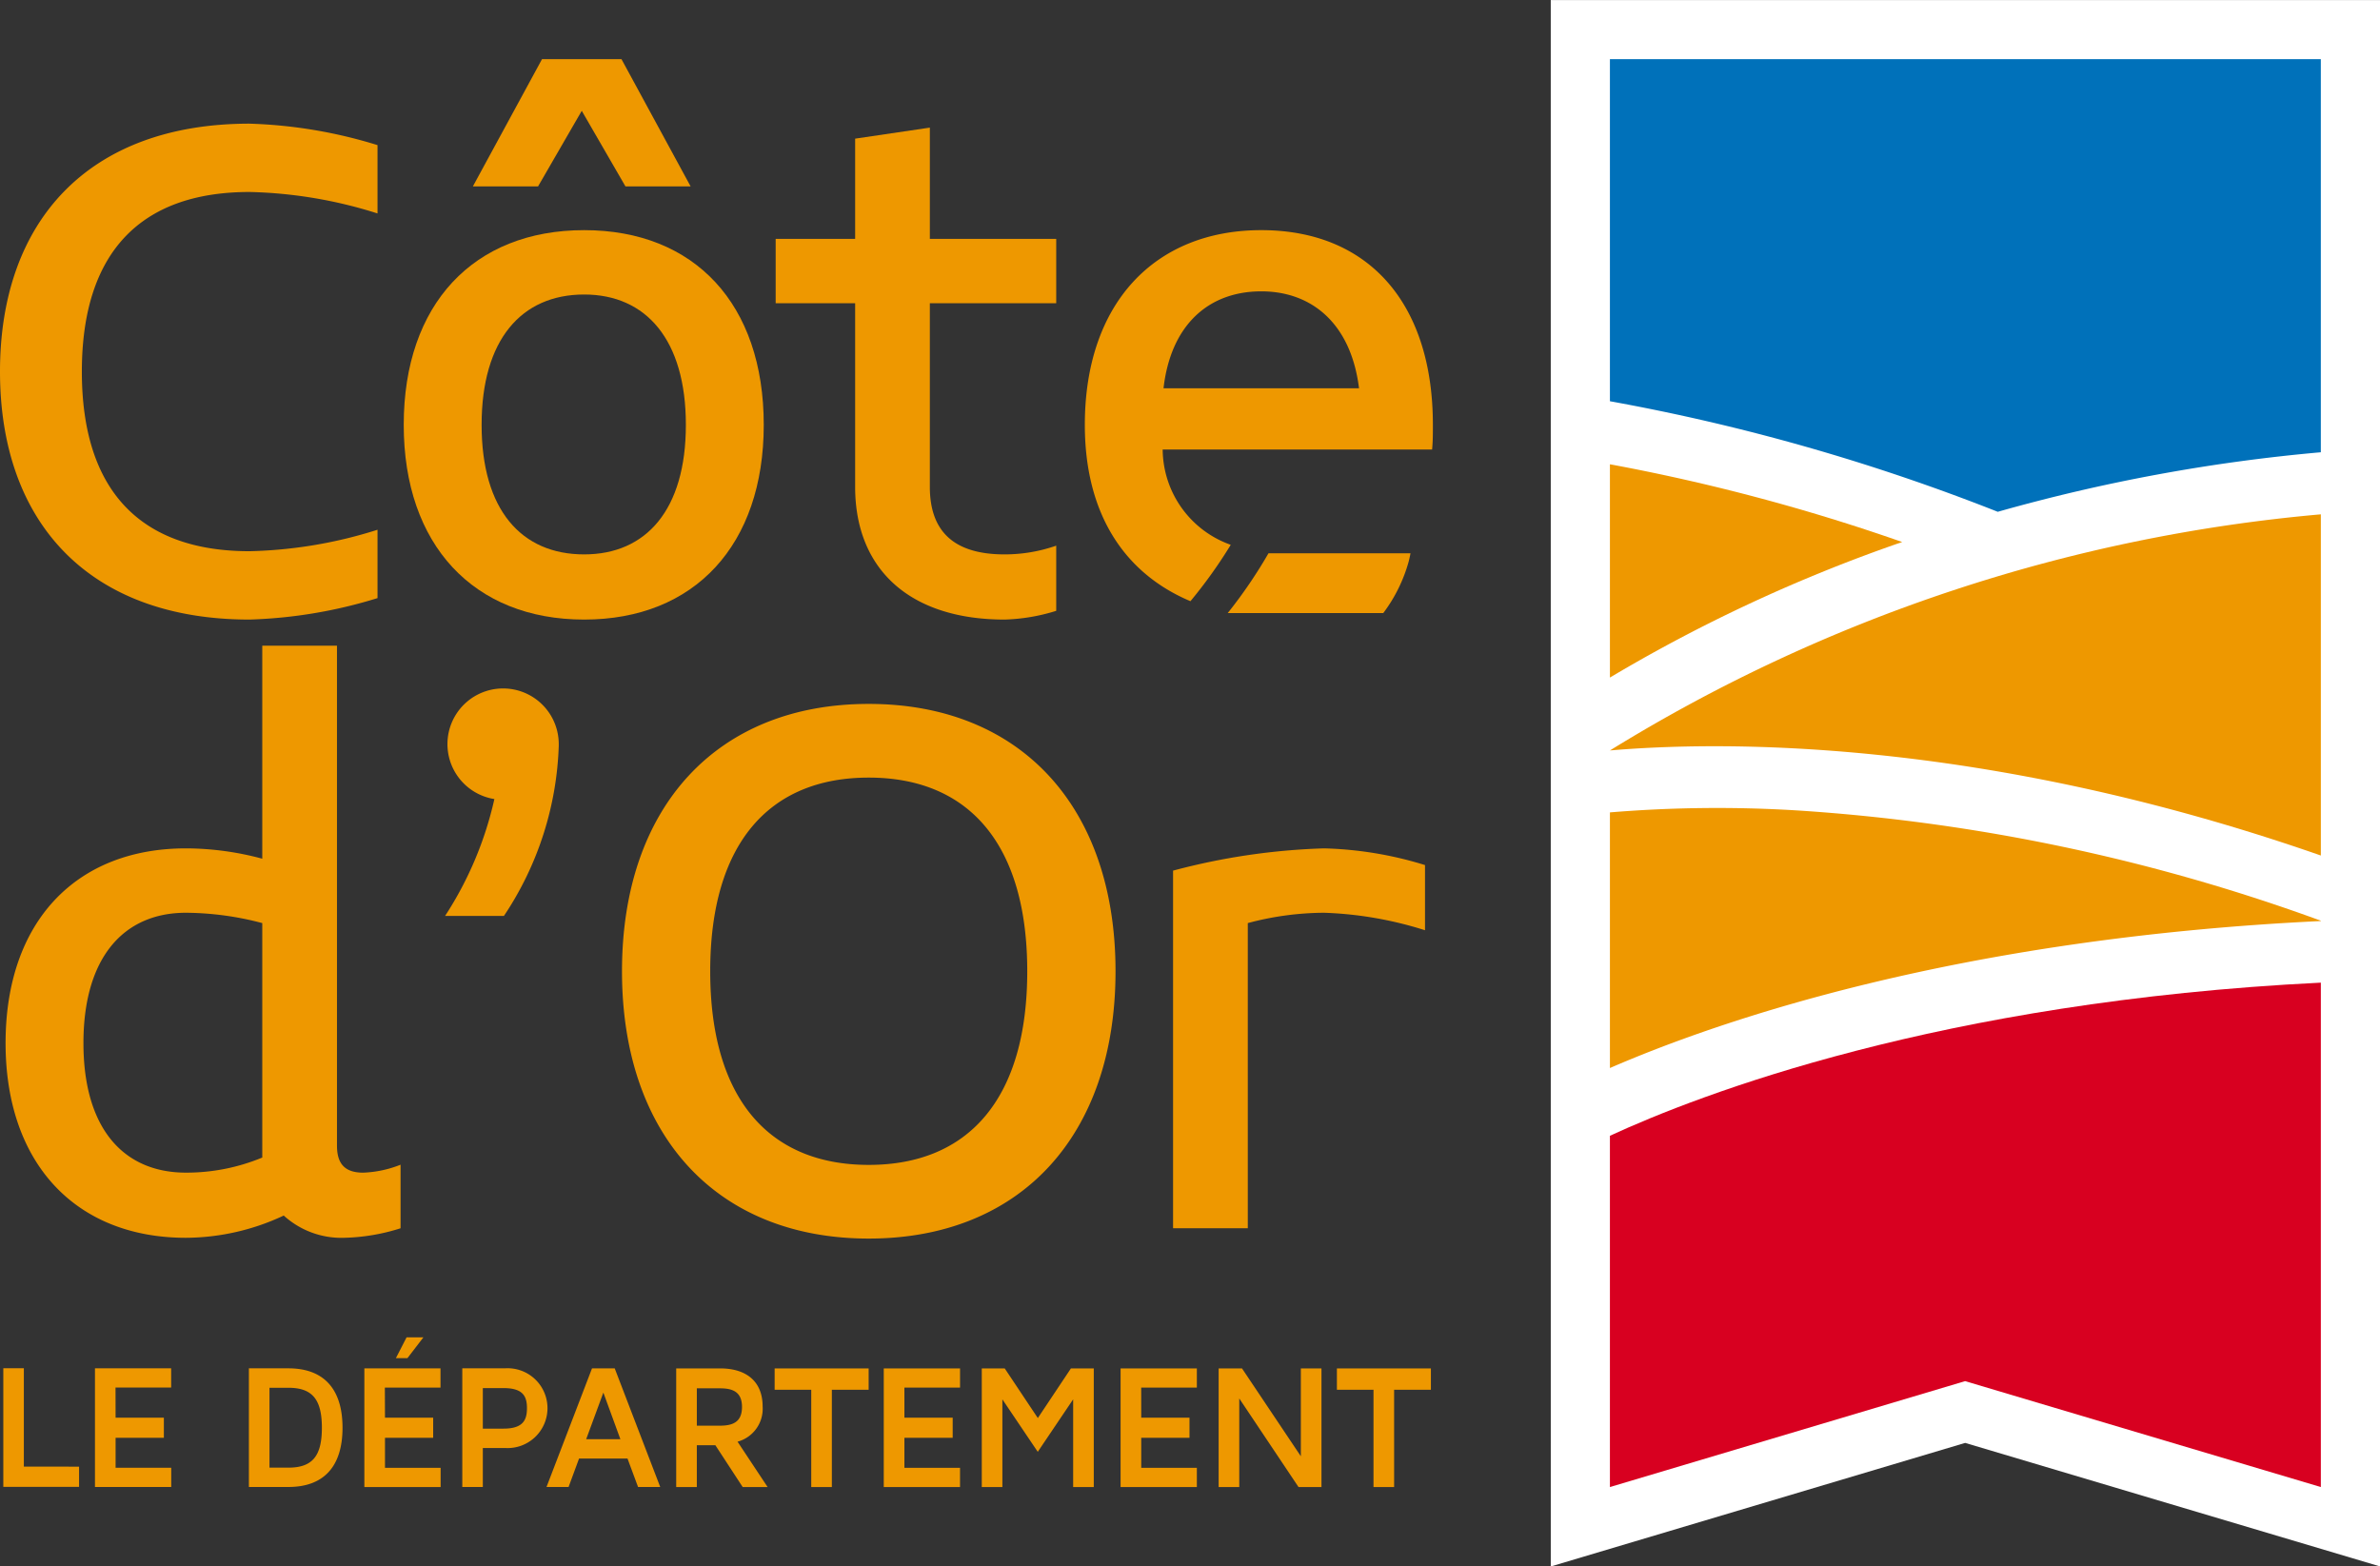
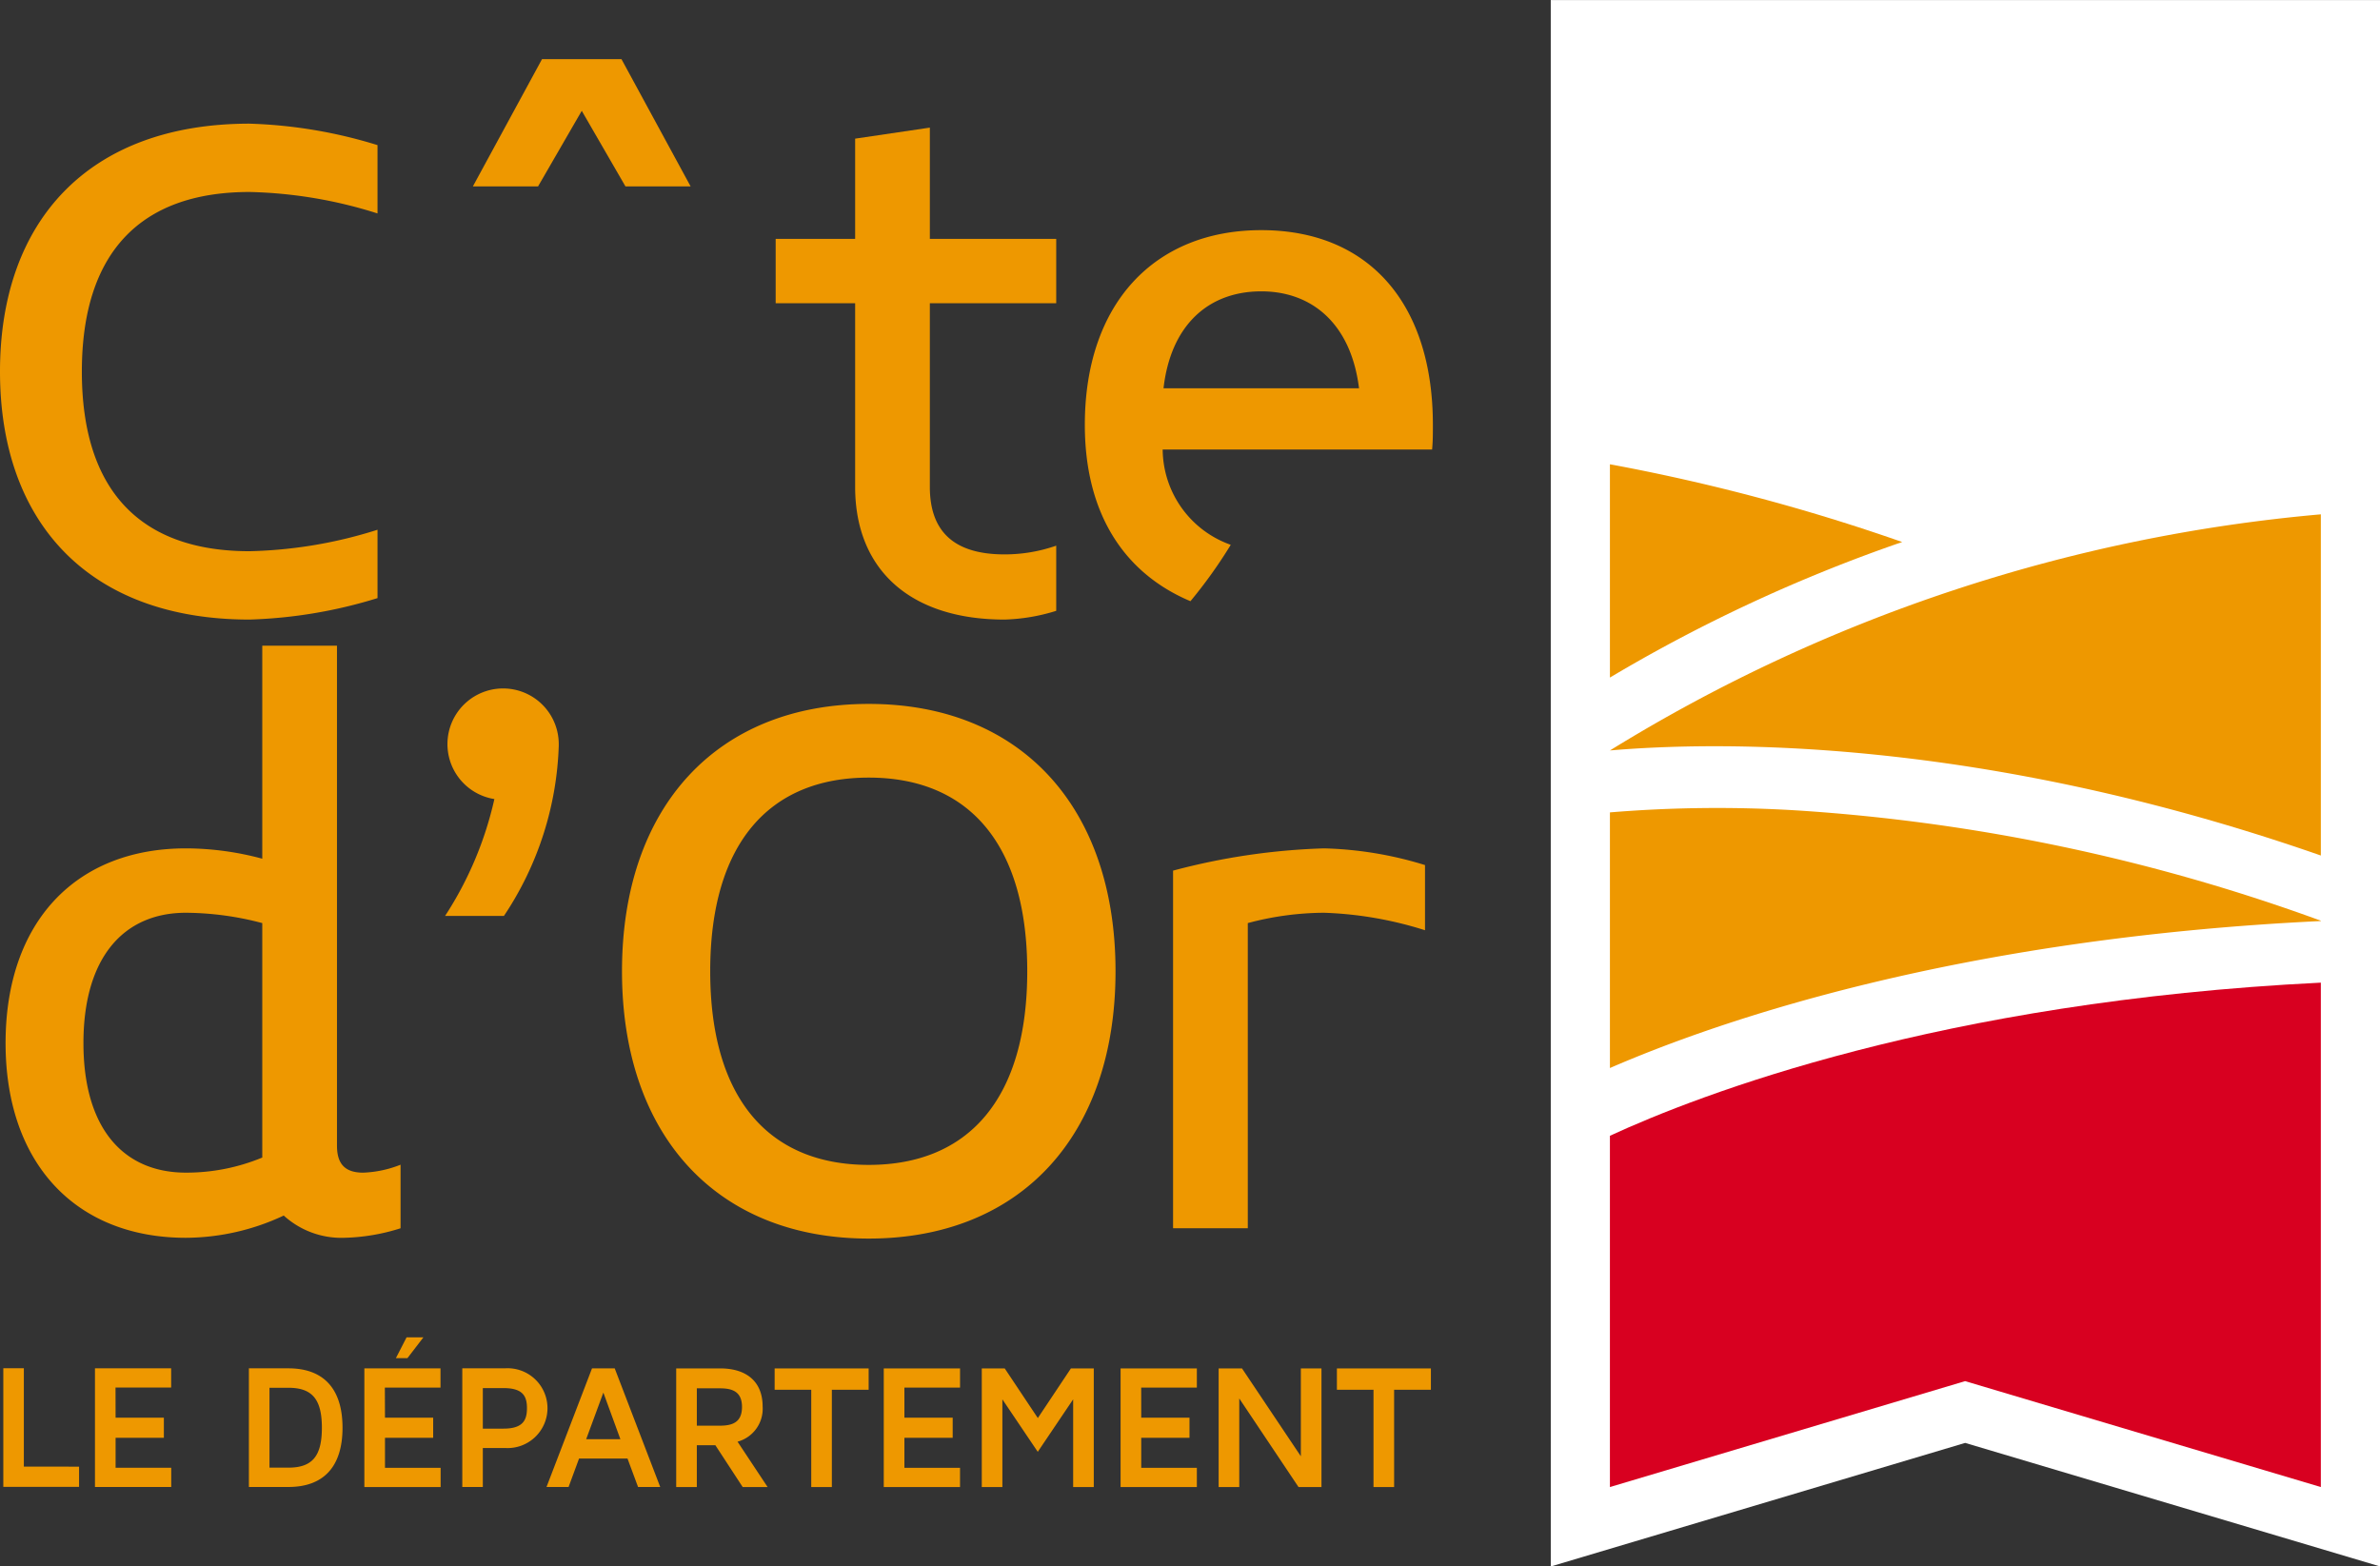
<svg xmlns="http://www.w3.org/2000/svg" width="129.409" height="85.174" viewBox="0 0 129.409 85.174">
  <rect x="0" y="0" width="129.409" height="85.174" fill="#333333" stroke="none" />
  <defs>
    <style>.a{fill:#fff;}.b{fill:#d80020;}.c{fill:#ee9800;}.d{fill:#0071ba;}</style>
  </defs>
  <g transform="translate(-38.646 -54.298)">
    <g transform="translate(122.966 54.298)">
      <path class="a" d="M357.68,54.3H402.77v85.172l-22.558-6.716-22.531,6.718Z" transform="translate(-357.68 -54.298)" />
      <path class="b" d="M369.852,283.89l19.313-5.759,19.343,5.759V256.463c-20.735,1.025-33.813,6.091-38.656,8.327Z" transform="translate(-366.635 -203.032)" />
      <g transform="translate(3.217 25.245)">
        <path class="c" d="M369.854,172.939c5.814-.5,20.107-.764,38.655,5.713V160.1A88.354,88.354,0,0,0,369.854,172.939Z" transform="translate(-369.853 -157.378)" />
        <path class="c" d="M369.853,149.816a107.013,107.013,0,0,1,15.892,4.227,85.382,85.382,0,0,0-15.892,7.37Z" transform="translate(-369.853 -149.816)" />
        <path class="c" d="M369.852,220.782v13.9c5.967-2.589,18.881-7.047,38.656-7.993v-.017a102,102,0,0,0-28.4-5.992A71,71,0,0,0,369.852,220.782Z" transform="translate(-369.852 -201.853)" />
      </g>
-       <path class="d" d="M369.853,66.469v18.6a111.306,111.306,0,0,1,21.089,6.012,95.149,95.149,0,0,1,17.566-3.237V66.469Z" transform="translate(-366.636 -63.252)" />
    </g>
    <g transform="translate(38.646 57.515)">
      <path class="c" d="M116.971,202.615v-3.544a20.241,20.241,0,0,0-5.488-.908,35.906,35.906,0,0,0-8.211,1.21V218.82h4.063V202.226a16.28,16.28,0,0,1,4.148-.562,20.319,20.319,0,0,1,5.488.951m-21.628,2.229c0,6.9-3.168,10.53-8.619,10.53s-8.619-3.634-8.619-10.53,3.168-10.529,8.619-10.529,8.619,3.634,8.619,10.529m4.8,0c0-8.945-5.172-14.536-13.418-14.536s-13.417,5.59-13.417,14.536,5.171,14.536,13.417,14.536,13.418-5.59,13.418-14.536m-30.274-12.3a3.026,3.026,0,1,0-3.5,2.938,19.386,19.386,0,0,1-2.68,6.353h3.2a17.648,17.648,0,0,0,2.982-9.291M53.749,214.974a10.759,10.759,0,0,1-4.149.821c-3.414,0-5.575-2.42-5.575-7.044s2.161-7.087,5.575-7.087a16.553,16.553,0,0,1,4.149.562Zm7.519,3.847v-3.457a6.08,6.08,0,0,1-2.031.432c-.994,0-1.426-.475-1.426-1.469V187.144H53.749v11.581a16.058,16.058,0,0,0-4.149-.562c-6.007,0-9.809,4.019-9.809,10.587,0,6.525,3.8,10.588,9.809,10.588a12.626,12.626,0,0,0,5.316-1.21,4.651,4.651,0,0,0,3.284,1.21,10.841,10.841,0,0,0,3.068-.518" transform="translate(-39.488 -155.25)" />
      <g transform="translate(0 0)">
        <path class="c" d="M38.646,93.215c0,8.211,4.84,13.483,13.569,13.483a26.071,26.071,0,0,0,6.958-1.167v-3.717a24.7,24.7,0,0,1-6.958,1.167c-5.964,0-9.118-3.327-9.118-9.766s3.154-9.767,9.118-9.767a24.7,24.7,0,0,1,6.958,1.167V80.9a26.072,26.072,0,0,0-6.958-1.167C43.486,79.732,38.646,85,38.646,93.215Z" transform="translate(-38.646 -76.226)" />
        <path class="c" d="M141.85,69.276l2.377,4.111h3.543l-3.76-6.92h-4.321l-3.76,6.92h3.544Z" transform="translate(-110.218 -66.467)" />
-         <path class="c" d="M131.514,101.642c-6.007,0-9.81,4.019-9.81,10.588,0,6.525,3.8,10.587,9.81,10.587s9.766-4.062,9.766-10.587C141.28,105.661,137.521,101.642,131.514,101.642Zm0,17.631c-3.414,0-5.575-2.42-5.575-7.044s2.16-7.087,5.575-7.087c3.371,0,5.531,2.463,5.531,7.087S134.885,119.273,131.514,119.273Z" transform="translate(-99.752 -92.345)" />
        <path class="c" d="M206.608,80.549l-4.062.6V86.6h-4.321v3.5h4.321v9.982c0,4.494,2.982,7.217,8.124,7.217a10.331,10.331,0,0,0,2.809-.475V103.28a8.518,8.518,0,0,1-2.809.475c-2.809,0-4.062-1.3-4.062-3.673V90.1h6.871V86.6h-6.871Z" transform="translate(-156.049 -76.827)" />
      </g>
      <path class="c" d="M271.421,101.642c-5.791,0-9.594,3.976-9.594,10.588,0,4.78,2.1,8.053,5.743,9.588a26.217,26.217,0,0,0,2.116-2.943c.026-.042.049-.082.074-.124a5.54,5.54,0,0,1-3.7-5.181h14.649c.043-.432.043-.865.043-1.339C280.755,105.618,277.254,101.642,271.421,101.642Zm-5.315,8.6c.388-3.414,2.42-5.272,5.315-5.272,2.766,0,4.883,1.772,5.315,5.272Z" transform="translate(-202.841 -92.345)" />
-       <path class="c" d="M301.05,168.572c.04-.156.07-.3.1-.45h-7.722a26.3,26.3,0,0,1-2.218,3.253h8.458A8.365,8.365,0,0,0,301.05,168.572Z" transform="translate(-224.455 -141.255)" />
      <path class="c" d="M111.839,331.138v1.16h1.99v5.291h1.121V332.3h2v-1.16Zm-1.96,0v4.778l-3.2-4.778h-1.27v6.451h1.121v-4.817l3.222,4.817H111v-6.451Zm-8.681,1.044h3.026v-1.044h-4.147v6.451h4.147v-1.045H101.2V334.91h2.624v-1.093H101.2Zm-3.821-1.044-1.8,2.7-1.8-2.7H92.53v6.451H93.65v-4.769l1.924,2.854,1.924-2.854v4.769H98.62v-6.451Zm-9.055,1.044h3.026v-1.044H87.2v6.451h4.147v-1.045H88.323V334.91h2.625v-1.093H88.323Zm-7.055-1.044v1.16h1.99v5.291h1.121V332.3h2v-1.16Zm-4.231,3.114v-2.031h1.242c.645,0,1.214.145,1.214,1.015s-.57,1.016-1.214,1.016Zm2.214.871a1.857,1.857,0,0,0,1.364-1.916c0-1.344-.869-2.069-2.307-2.069H75.915v6.451h1.121v-2.273h1.009l1.485,2.273h1.355Zm-8.23-.136.934-2.534.925,2.534Zm2.821,2.6h1.205l-2.475-6.451H71.337l-2.475,6.451h1.2l.57-1.548h2.634Zm-7.315-3.173H65.4v-2.206h1.121c1.055,0,1.279.436,1.279,1.093s-.224,1.112-1.279,1.112m.084-3.279H64.283v6.451H65.4v-2.119h1.205a2.171,2.171,0,1,0,0-4.333m-5.932-.552H61.3l.868-1.131h-.915Zm-.6,1.6h3.026v-1.044H58.959v6.451h4.147v-1.045H60.08V334.91H62.7v-1.093H60.08Zm-5.252,4.353H53.8v-4.343h1.027c1.3,0,1.822.629,1.822,2.176s-.523,2.167-1.822,2.167m0-5.4H52.68v6.451h2.148c1.924,0,2.943-1.112,2.943-3.221s-1.018-3.23-2.943-3.23m-9.4,1.044h3.026v-1.044H44.311v6.451h4.147v-1.045H45.432V334.91h2.625v-1.093H45.432Zm-4.984,4.3v-5.349H39.327v6.451h4.119v-1.1Z" transform="translate(-39.147 -259.948)" />
    </g>
  </g>
</svg>